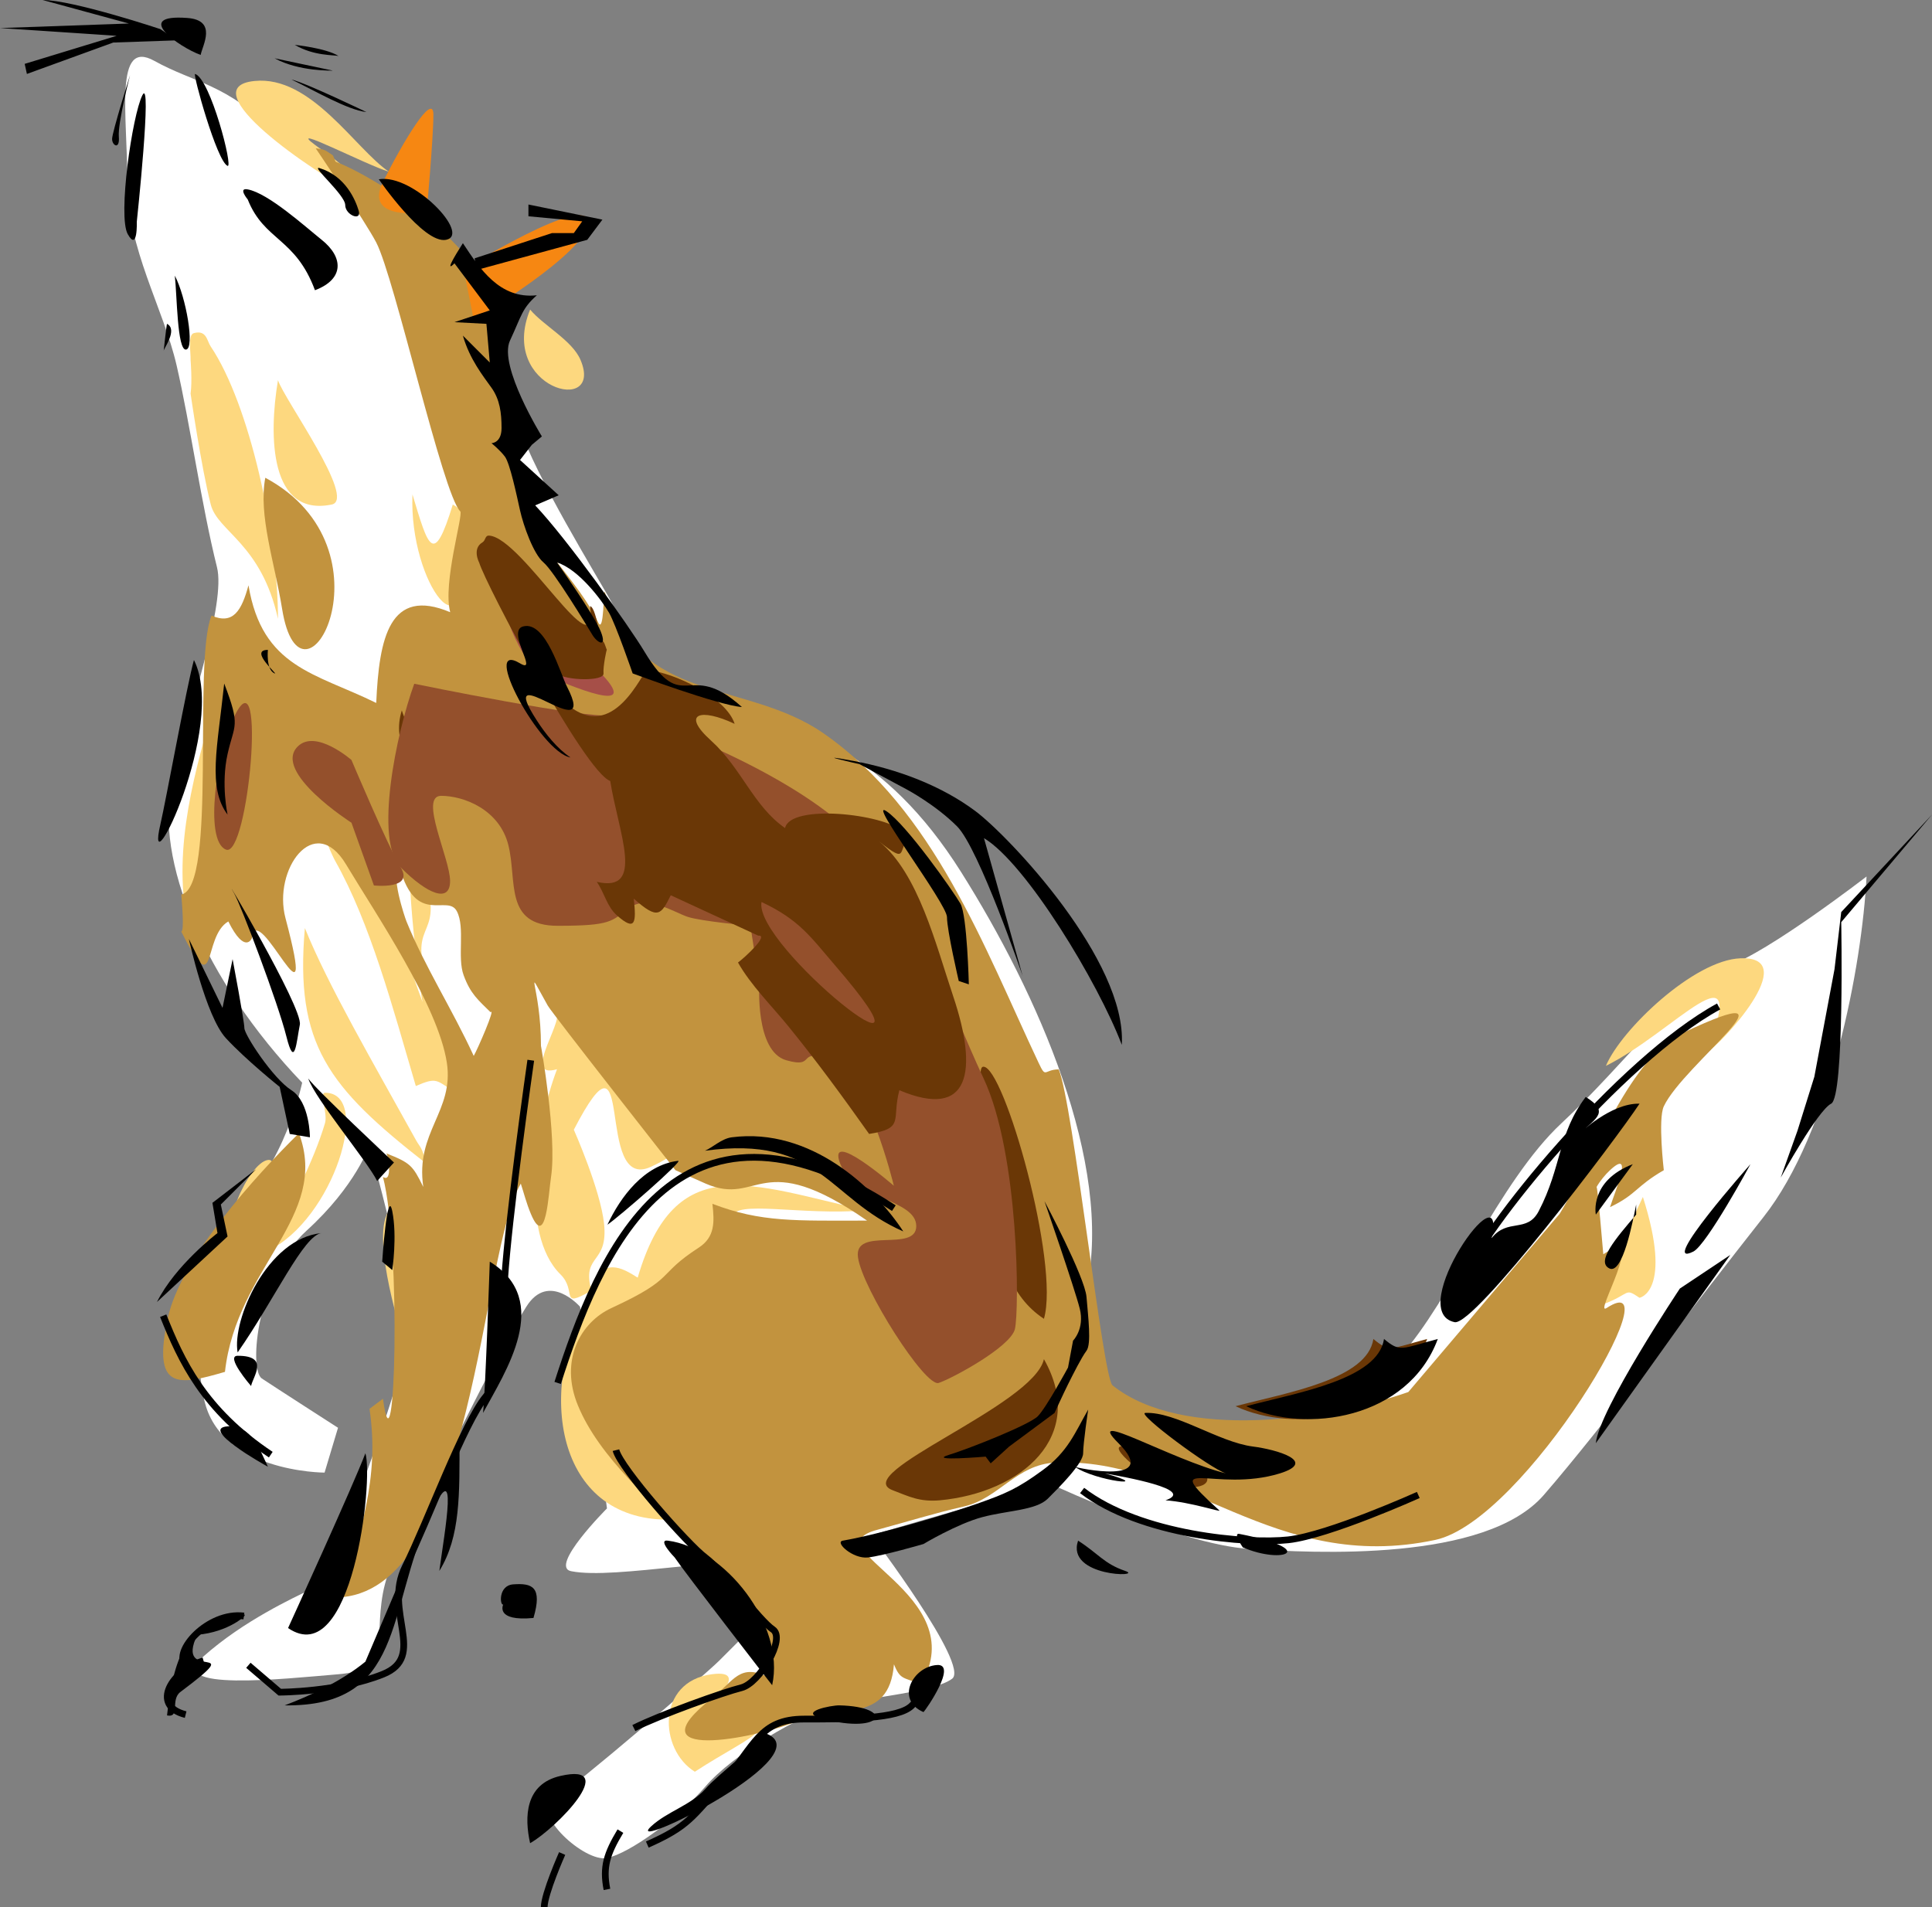
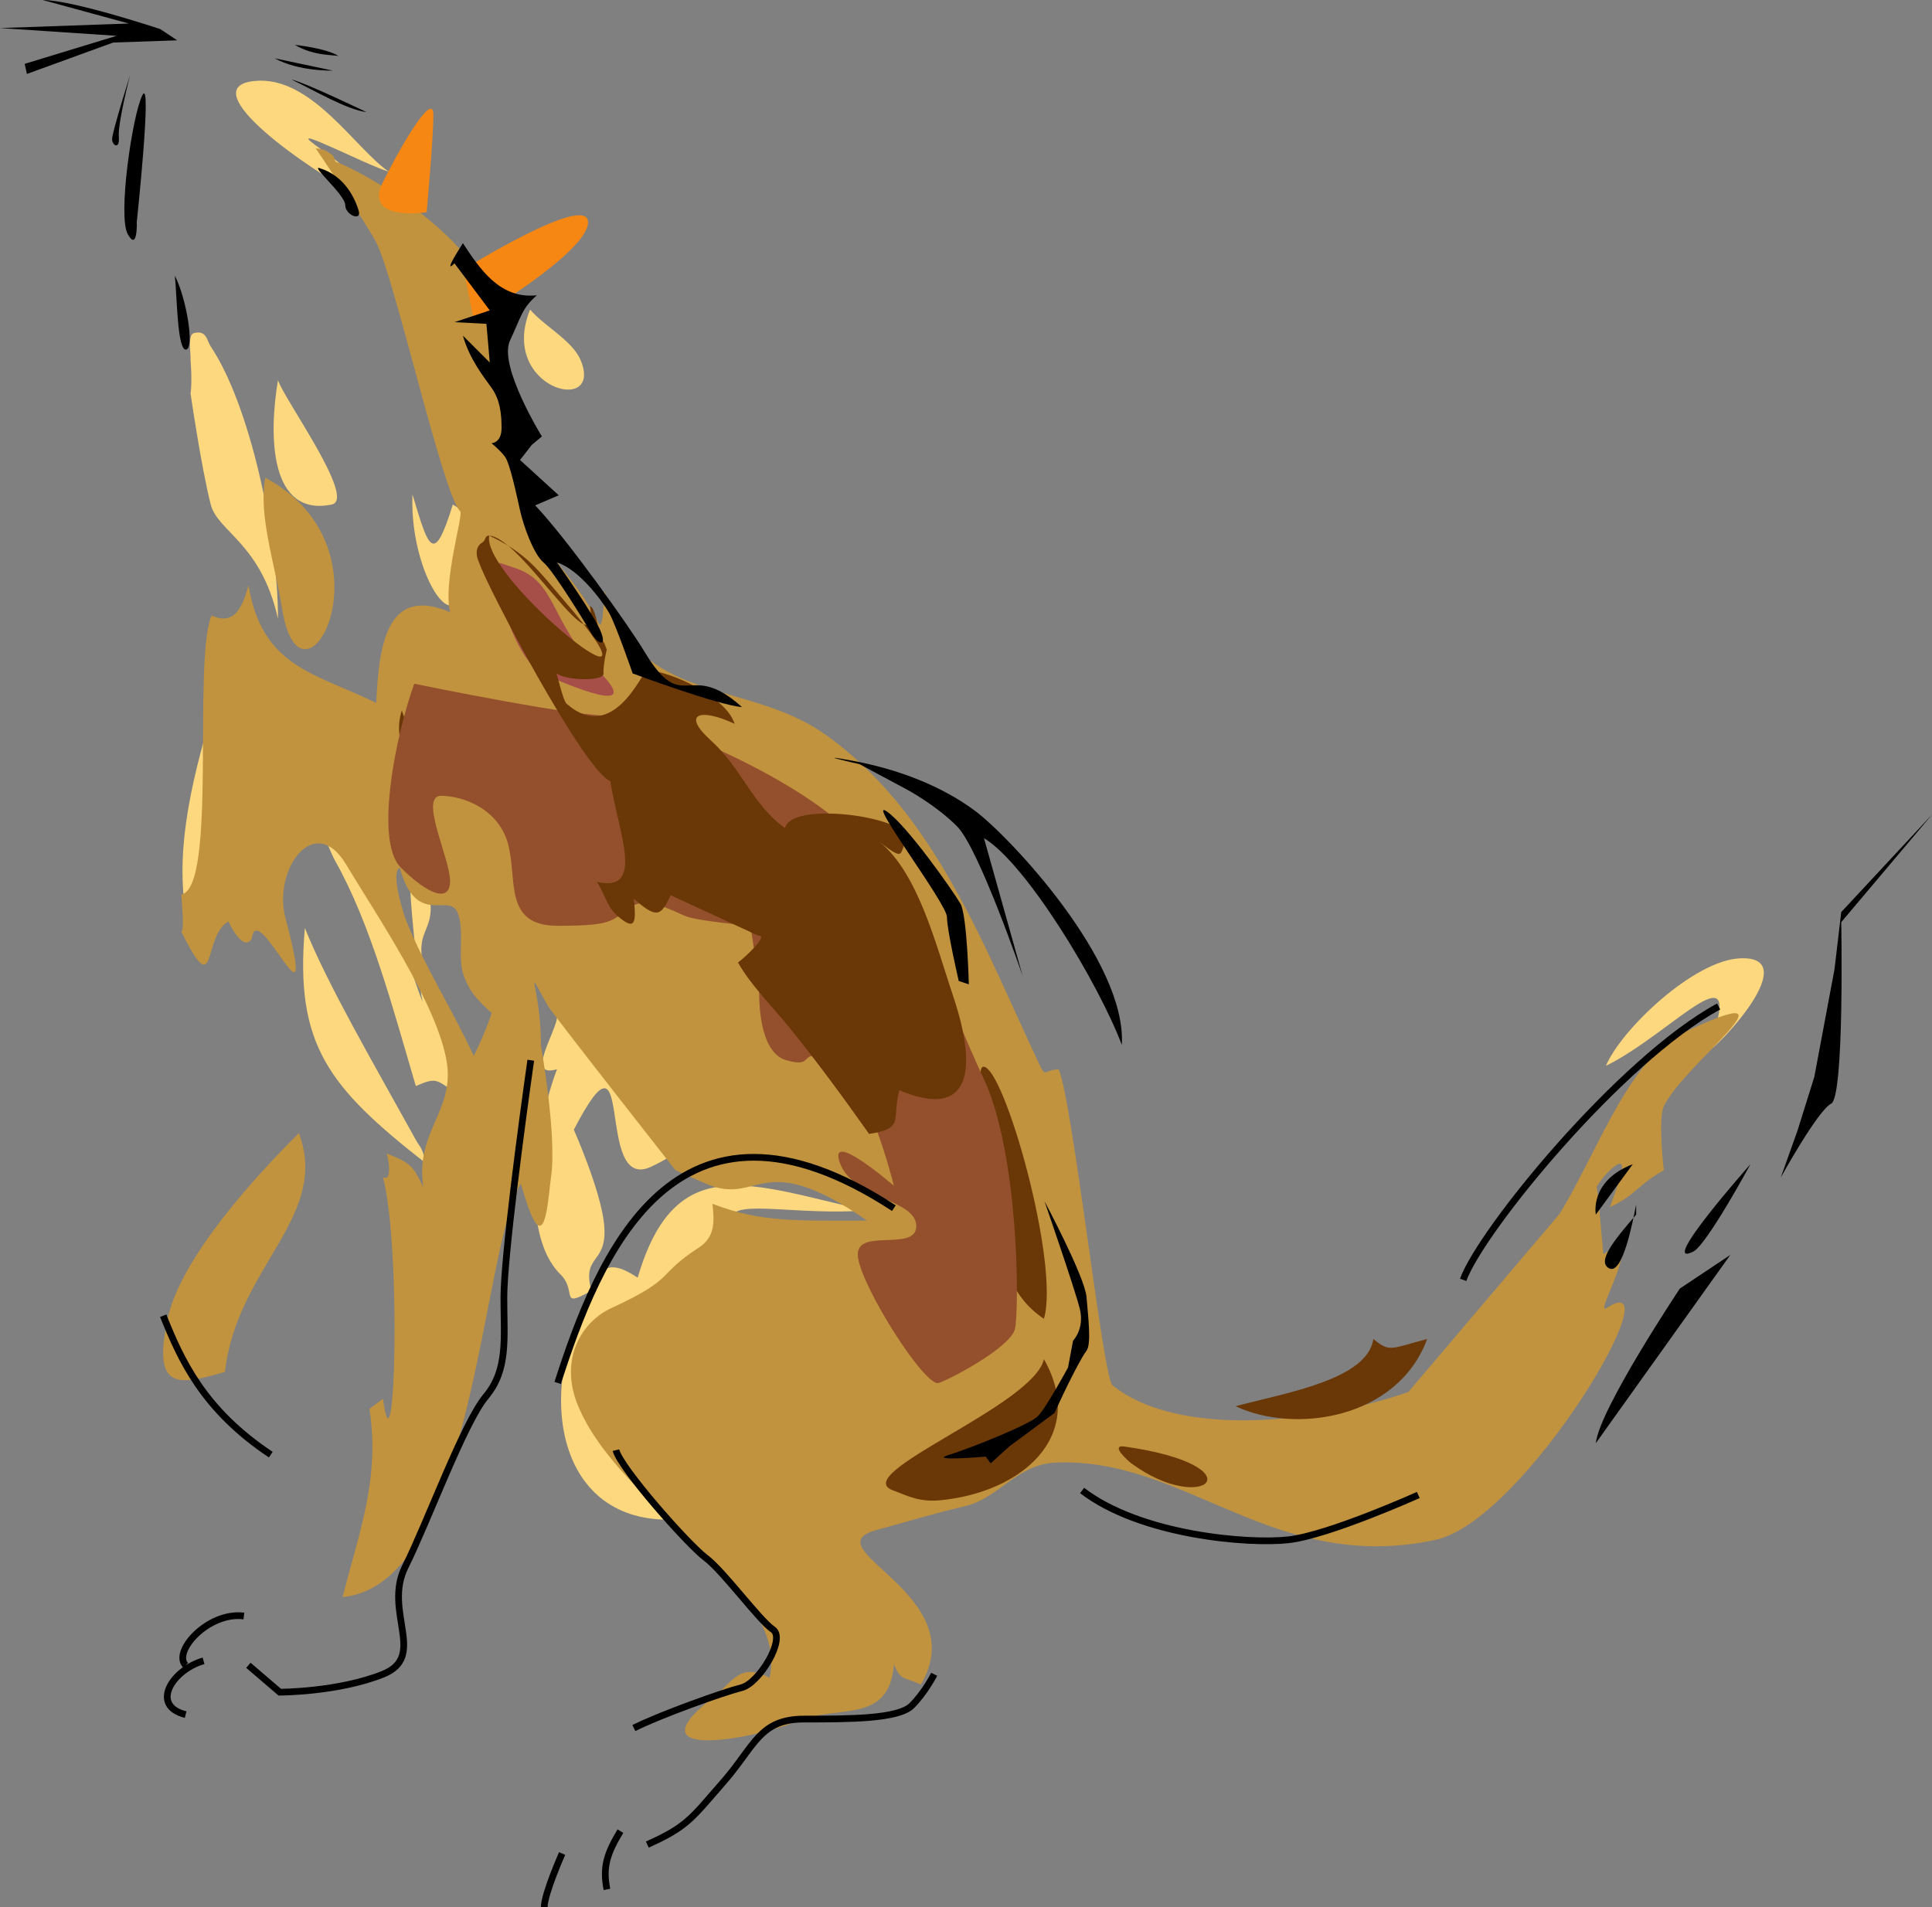
<svg xmlns="http://www.w3.org/2000/svg" width="287.344" height="283.711">
  <rect width="100%" height="100%" fill="#808080" stroke="none" />
-   <path fill="#fff" d="M32.273 84.379c-2.312-9.262-4-21.332-6-30s-7.332-17.332-7.332-27.332-2-21.336 4-18c6 3.332 10.668 3.332 18 10.664 7.332 7.336 19.332 11.336 24 17.336 4.668 6 10 16.664 11.332 23.332 1.336 6.668 9.336 20 14 28 4.668 8 3.336 12.668 16 16 12.668 3.332 25.336 7.332 36.668 25.332s22.668 43.336 18.668 62c-4 18.668 2 18.668 13.332 20.668s26-2.668 33.332-10.668c7.336-8 14.668-26 24-34.664 9.336-8.668 18.668-21.336 24.668-23.336s20.668-13.332 20.668-13.332c-.668 13.332-5.336 38-15.336 50.668-10 12.664-24 31.332-32.664 41.332-8.668 10-34 8.668-44 8-10-.668-28.668-9.332-28.668-9.332-5.332.664-27.332 7.332-27.332 7.332s14.664 19.332 12 21.332c-2.668 2-12 2.668-17.336 4-5.332 1.336-15.332 7.336-19.332 12-4 4.668-11.332 10-14.668 10.668-3.332.668-11.332-6.668-8-8.668 3.336-2 22.668-18.664 24.668-20.664l8-8-3.332-7.336s-4 .668-10.668 1.336c-6.668.664-12.668 1.332-16 .664-3.332-.664 5.332-9.332 5.332-9.332l-4-30s-4.664-5.332-8 0c-3.332 5.332-7.332 13.332-10 18.668-2.664 5.332-10 16.664-11.332 24-1.332 7.332 1.332 11.332-6.668 12-8 .664-26 2.664-20-2.668 6-5.332 13.336-8.668 16-10 2.668-1.332 8-16.668 8-16.668s6.668-18 6.668-22.664c0-4.668-6-26.668-6-26.668s-2 6-9.332 12.668c-7.336 6.664-8.668 20.664-6.668 22 2 1.332 11.332 7.332 11.332 7.332l-2 6.668s-16 0-18-11.336c-2-11.332-2.664-22 4.668-28 7.332-6 10-18.664 10-18.664-14.668-15.336-22-33.336-19.332-44.668 2.664-11.332 8-26.668 6.664-32" />
  <path fill="#fdd87f" d="M37.844 12.047c8.437-.875 14.984 10.094 20 13.5-3.578-1.094-15.438-7.297-11-4 1.328.984 3.281 2.297 4.5 3.5 1.328 1.312 1.14 1.953 2 4-6.875-3.406-25.11-16.031-15.5-17m41 34c1.984 2.387 6.265 4.578 7.5 7.5 3.531 8.36-12.297 4.262-7.5-7.5m-50 3.5c1.906-.488 1.906 1.125 2.5 2 5.797 8.625 10 28.078 10 40.5-2.5-11.238-8.969-12.953-10-17-1.407-5.5-3-16.5-3-16.5.265-1.797 0-5 0-5 .047-1.113-.453-3.781.5-4m12.5 7c.875 2.797 11.734 17.719 8 18.5-9.188 1.887-9.422-10.063-8-18.5m20 17c2.36 7.828 3.125 10.887 6 1.5 1.844 1.012 4.5 3.812 1 6 1.984 17.828-7.547 5.953-7-7.5m-31 36.5c1.14 10.11-1.922 22.094 0 27.5.906 2.547 1.39 4.015-.5 5.5-4.75-10.238-2.36-22.578.5-33m18 14c8.015 4.012 10.875 15.219 14.5 25-.61-2.688-3.969-30.656 0-19.5 3.531 10-2.016 7.234.5 15.5 1.406 4.64 6.937 8.25 4.5 17.5-3-1.813-2.719-2.422-6-1-3.438-11.703-6.766-24.235-12-33.5-.422-.738-1.953-4.238-1.5-4m-3 14c3.375 8.406 10.234 20.172 16.5 31.5.64 1.172.937 1 1.5 3.5-14.516-11.36-19.516-17.64-18-35m35 4c3.64-.297 4.906 10.547 6.5 13 0 0 19.515 12.5 12.5 12.5 1.547 3.312 2.094 3.828-2.5 6-8.578 4.031-2.172-23.5-11.5-5.5 0 0 3.969 8.922 4.5 14 .61 5.969-3.156 4.484-2 9.5 1.844-4.547 4.562-3.047 7-1.5 5.61-19.125 16.812-13.828 34-10-10.031.781-19.516-1.64-20 1-.985 5.203-17.156 14.922-21.5 18.5 0 0 .656 4.562 1 6 1.547 6.719 8.187 12.922 11 20.5-16.61 0-19.766-19.016-11.5-34-4.703 2.656-1.953 0-4.5-2.5-6.156-6.063-3.703-22.063-.5-30.5-5.703 1.687 2.015-8.485-.5-8.5-.938-.016-3.625-8.375-2-8.5m178.5.5c9.484-.375-3.156 13.078-5 14 6.469-16.844-4.828-3.031-15 2 2.297-5.453 13.14-15.75 20-16m-184.5 5c.562-.297 1.187 1.828.5 4.5-.094-.047-2.031-3.735-.5-4.5" />
-   <path fill="#fdd87f" d="M48.344 162.547c7.11-.016 1.234 18.89-8.5 23.5 3.453-7.016 6.797-13.25 8.5-19 .406-1.438-.875-4.5 0-4.5m-8.5 10c2.968-.406-4.078 11.922-4.5 12.5-3.157-1.485 1.64-12.125 4.5-12.5m204.5 5.5c4.5 14.125-.5 15-.5 15-2.328-1.563-1.203-.594-5.5 1 1.375-6.688 3.719-11 6-16m-186 1.5c.61-.5.906 4.984 1 6 6.39-3.438 2.937 8.984.5 13.5-.36-1.578-5.172-16.594-1.5-19.5m2.5 25.5c3.297.219-3 7.5-3 7.5.531-2.047 2.093-7.563 3-7.5m164 15c4.047-.313-16.063 9.75-6 3 1.172-.813 4.453-2.89 6-3m-119 29c6.625-.906-1.61 5.75-2.5 7 15.719 0 8.812 1.734 0 7.5-5.36-3.313-5.719-13.39 2.5-14.5" />
  <path fill="#c2933e" d="M39.457 71.066c19.828 10.641 5.375 37.391 2.5 19.5-1.125-6.968-3.547-13.906-2.5-19.5" />
  <path fill="#c2933e" d="M46.957 22.066c1.563.157 1.547.422 2.5 1 .14.079.375.938.5 1 6.781 2.61 26.203 15.079 24 26.5 4.61 9.641.719 13.5 4 25 1.453 5.125 8.156 10.97 11 17 .906 1.938.781-5.187 1-4.5 5.016 16.735 21.016 13.032 32.5 21 16.531 11.485 23.89 31.813 32 49 1.156 2.454.734 1.047 3 1 2.094 4.813 6.563 45.844 8 47 10.375 8.297 32.078 5.172 44 1l22.5-26.5c5.703-9.328 10.344-23.171 18.5-27 18.55-8.718-.062 4.735-3 11-.89 1.891 0 9.5 0 9.5-4.234 2.454-3.984 3.563-8 5.5.828-2.593 3.55-8.812 0-5.5-.7.641-1.516 1.641-2 2.5.156 0 .926 9.094 1 10 6.828-4.453-1.61 9.375.5 8 10.426-6.828-12.094 31.641-25.5 34.5-24.074 5.125-37.11-12.39-56.5-11.5-5.734.25-8.406 5.313-13.5 6.5-4.734 1.094-8.375 2.25-13 3.5-10.14 2.704 14.5 9.547 6.5 23-2.594-1.14-3.031-.609-4-3-.719 9.016-8.281 5.907-14.5 8.5-6.437 2.657-24.625 6-12.5-3.5 3.203-2.53 4.05-5.296 8.5-3 3.031-13.656-22.125-25.03-28.5-40.5-2.766-6.687.36-12.375 5-14.5 9.8-4.53 6.484-4.78 13-9 2.375-1.562 2.313-3.765 2-6.5 7.234 2.782 12.375 2.5 23 2.5-15.969-11.093-15.969-2.03-24-5.5-1.39-.609-4.5-2-4.5-2s-18.375-23.375-19-24.5c-3.766-6.718-1-2.906-1 6 0 0 2.406 13.47 1.5 19.5-.375 2.422-.734 10.907-3 5.5-.672-1.593-1.078-3.234-1.5-4.5-5.969 10.125-6.937 59.594-26.5 61.5 2.484-9.796 5.563-17.468 4-28 0 0 1.719-1.296 2-1.5 1.797 13.25 2.766-22.39 0-33 1.484 1 .781-3.312.5-3.5 3.594 1.422 3.922 1.782 5.5 5-1.219-8.187 4.61-11.25 3.5-18.5-1.312-8.546-10.625-22.203-15-29.5-4.719-7.859-10.906.813-9 8 5.14 19.422-4.187-3.28-5 3 0 0-1 2.5-3.5-2.5-3.922 2.282-1.594 12.329-7 1.5.484 0 .094-4.406 0-5.5 5.39-1.046 1.672-34.578 4.5-41.5 3.266 1.438 4.5-.828 5.5-4.5 2.047 12.266 9.922 13.032 19 17.5.422-9.671 1.984-17.296 11-13.5-1.14-4.312 1.984-14.53 1.5-15-2.594-2.5-9.734-34.656-12.5-40-1.625-3.109-9-14-9-14zm12.5 107c-1.484.735.719 7.313 1 8 2.797 6.875 6.766 12.97 10 20 .531-.906 3.313-7.265 2.5-6.5-1.844-1.828-2.984-2.718-4-5.5-.984-2.671.25-7.062-1-9.5-1.36-2.671-6.094 2.297-8.5-6.5" />
  <path fill="#c2933e" d="M44.457 168.566c4.656 12.422-9.266 19.907-11 35.5-6.984 2.032-10.86 2.829-8.5-8 1.938-8.968 13.14-21.234 19.5-27.5" />
  <path fill="#f68712" d="M56.957 27.066c3-6 7.5-13.5 7.5-10s-1 14.5-1 14.5-9.5 1.5-6.5-4.5m12 13s18.5-11.5 18.5-7-17 14.5-17 14.5l-1.5-7.5" />
  <path fill="#6a3706" d="M59.762 105.672c1.468 4.844 5.047 3.512 2 8.5 0 0-3.61-3.406-2-8.5m86.5 53c3.078-.031 11.39 29.312 9 37.5-10.313-6.828-5.625-23.031-8.5-31.5-.297-.86-1.563-6-.5-6m58 40.5c2.422 2.015 2.531 1.453 8 0-4.422 11.922-19.672 14.156-28.5 10 7.765-2.047 19.593-3.985 20.5-10m-49 3c6.5 11.5-3.344 19.86-15.5 21-3.032.265-4.61-.594-7-1.5-6.516-2.469 20.968-12.578 22.5-19.5m12 13c20.187 2.89 11.875 10.5 1 2.5-.407-.297-3.282-2.828-1-2.5" />
-   <path fill="#94502c" d="M34.941 106.379c4.715-9.43 2 21.332-1.332 20-3.336-1.332-1.336-14.668 1.332-20m9.332 4.668c-3.8 3.8 8 11.332 8 11.332l3.336 9.332s6 .668 4-2.664c-2-3.336-7.336-16-7.336-16s-5.332-4.668-8-2" />
  <path fill="#94502c" d="M61.61 101.71c-2.669 7.337-6 23.337-2 27.337s7.331 5.332 7.331 2c0-3.336-4.668-12.668-1.332-12.668 3.332 0 8.664 2 10 7.332 1.332 5.336-.668 12 7.332 12s8-.664 10.668-2.664c2.664-2 6.664.664 8.664 1.332s9.336 1.332 9.336 1.332l1.332 8.668s-.668 10 4 11.332c4.668 1.336 1.332-2 6.668 0 5.332 2 9.332 18.668 9.332 18.668s-10-8.668-8-3.332c2 5.332 11.332 5.332 11.332 9.332 0 4-9.332 0-8.664 4.668.664 4.664 10 19.332 12 18.664 2-.664 10.664-5.332 11.332-8 .668-2.664.668-26-4.668-37.332-5.332-11.332-11.332-29.332-21.332-38s-30.668-16.668-34-16c-3.332.668-29.332-4.668-29.332-4.668" />
  <path fill="#a64f48" d="M74.273 83.71c-.664 6 3.336 15.337 6.668 16.669 3.332 1.332 15.332 6.668 8-.668-7.332-7.332-6-13.332-12.668-15.332" />
-   <path fill="#6a3706" d="M72.762 79.672c4.922.344 16.343 20.484 15 10.5 0 0 .781-.219 1.5 5 .656.047.75 1 1 1.5-.032-.219-.594 2.5-.5 3.5.11 1.203-5.547 1.094-7 0 .203.5.984 4.047 1.5 4.5 7.031 6.203 11.36-5.063 12-5 3.968.328 11.765 4.078 13 8-5-2.363-8.063-1.613-3.5 2.5 4.515 4.078 6.312 9.762 11 13 .797-3.64 14.672-2.125 17.5.5.343.312.593.687 1 1-1.89 1.61-.031 4.078-4.5.5 5.828 4.734 8.406 15.281 11 23 3.734 11.125 2.547 18.453-8 14-1.172 4.422.86 5.656-4.5 6.5-3.907-5.516-7.797-10.828-12-16-2.453-3.016-5.61-6.14-7.5-9.5.828-.578 4.734-4.14 3-4l-13-6c-1.453 2.906-1.89 3.719-5.5.5.39 3.61.25 4.922-2.5 2.5-1.516-1.344-1.828-3.297-3-5 7.281 1.703 3.187-7.39 2-15-3.797-1.344-18.5-29.188-19.5-32.5 0 0-1.094-2.063.5-3 .5-.313.343-1.047 1-1zm40.5 54.5c-1.25 6.437 29.218 30.656 11 9.5-3.719-4.328-5.36-6.844-11-9.5" />
-   <path d="M27.844 2.672c4.547.328 2.25 4.11 2 5.5-3.157-1.125-10.266-6.113-2-5.5M29.016 11c2.28.734 5.718 14.047 4.828 13.672-1.61-.703-5.219-13.797-4.828-13.672m27.328 15.672c5.062-.89 13.797 8.234 10 9-3.375.656-10-9-10-9m-19.5 1.5c3.062.578 8.484 5.484 11 7.5 3.25 2.594 3.375 5.844-1 7.5-2.907-7.844-7.532-7.313-10-13.5 0 0-1.5-1.797 0-1.5m-12 20c1.625.86-.469 3.625-.5 4 0 0 .437-4.031.5-4m53 45c3.344-.813 5.484 7.031 6.5 9 4.922 9.625-11.094-5.188-4.5 5 1.265 1.969 3.047 4.203 5 5.5-4.516-.813-13.5-17.594-7.5-14 2.875 1.719-2.14-4.89.5-5.5m-38 3.5s-.313 2.937 1 3.5c.687.297-3.922-3.5-1-3.5m-11 1.5c4.984 9.906-7.453 35.031-5 24.5.875-3.797 3.953-20.738 5-24.5m207 65c3.531 2.219 1.719 3.047-1 5.5 0 0 4.719-4.61 9-4.5-3.39 5.172-24.547 33.11-27.5 32.5-7.563-1.578 7.906-23.469 5.5-12.5 2.375-3.016 5.265-.703 7-4 3.469-6.656 2.828-11.516 7-17m-127 6c11.734-1.516 21.281 7.547 25.5 14-11.266-4.938-12.328-14.344-29.5-12 1.11-.453 2.484-1.813 4-2m-8 3.5c.953-.125-8.86 8.406-10.5 9.5 1.937-4.125 5.437-8.875 10.5-9.5m-53 10.75c-2.672.265-7 9.89-12.5 17.75-.875-4.703 4.375-17 12.5-17.75m25 4.25c9.453 5.797 2.234 16.484-1 22.5.36-3.328 1-22.5 1-22.5m133 11.5c2.422 2.015 2.531 1.453 8 0-4.422 11.922-19.672 14.156-28.5 10 7.765-2.047 19.594-3.985 20.5-10m-170.5 2.5c4.828-.016 2.234 3.156 2 4.5-.11-.125-3.875-4.5-2-4.5m135 8.5c4.531-.203 10.906 4.344 16 5 3.469.437 9.703 2.219 4 4-9.531 2.937-18.281-2.89-9 5.5.39.344-4.219-1.235-8-1.5 4.672-1.594-6.297-3.516-9-4 7.734 2.156-1.406 1.172-4.5-1 .219.172 12.906 2.86 6.5-3.5-5.313-5.281 7.765 2.437 16 4.5-2.344-.719-13.39-8.953-12-9m-136.5 2c3.515-.266 4.843 3.562 6 6-.657-.36-10.203-5.688-6-6m34.5 2c0 7.984.172 14.375-3 19.5.765-5.766 3.062-18.125-1.5-8-6.39 14.094-3.672 28.234-21.5 28 3.843-1.453 8.484-3.61 12-6.5 0 0 13.312-31.25 14-33m-14 2c1.25 4-1.969 32.515-11.5 26 0 0 9.797-21.438 11.5-26m130 12c11.89 2.312 6.578 4.61.5 2 0 0-1.547-2.219-.5-2m-85 1c8.422 1.11 17.484 12.531 15.5 21.5-.063-.031-13.235-17.094-14.5-19 0 0-2.672-2.735-1-2.5m61 0c2.953 1.875 3.86 3.437 7 4.5 2.922.969-8.86.922-7-4.5m-84 6.5c2.812-.203 4.36.36 3 5-5.766.547-4.5-2-4.5-2-.5.203-.766-2.844 1.5-3m-40 4.5c.562 0-2.375 2.625-7 3-3.532 7.437 8.062.578-2.5 8.5-1.563 1.156.031 3.875-2 3.5.843-7.625 2.734-15.156 11.5-15m103 7.5c3.125-.235-1.64 6.703-2 7-4.219-1.844-1.578-6.75 2-7m-14.5 6c8.312.203 6.625 4.406-2.5 2-3.906-1.031 1.36-2.031 2.5-2m-11.5 4c10.531 2.844-21.156 18.297-16.5 14 2.328-2.172 5.875-3.14 8-5.5 2.281-2.578 7-5.735 8.5-8.5m-30 6.5c9.015-2.078-.61 7.797-4.5 10-.86-3.844-.781-8.797 4.5-10" />
+   <path fill="#6a3706" d="M72.762 79.672c4.922.344 16.343 20.484 15 10.5 0 0 .781-.219 1.5 5 .656.047.75 1 1 1.5-.032-.219-.594 2.5-.5 3.5.11 1.203-5.547 1.094-7 0 .203.5.984 4.047 1.5 4.5 7.031 6.203 11.36-5.063 12-5 3.968.328 11.765 4.078 13 8-5-2.363-8.063-1.613-3.5 2.5 4.515 4.078 6.312 9.762 11 13 .797-3.64 14.672-2.125 17.5.5.343.312.593.687 1 1-1.89 1.61-.031 4.078-4.5.5 5.828 4.734 8.406 15.281 11 23 3.734 11.125 2.547 18.453-8 14-1.172 4.422.86 5.656-4.5 6.5-3.907-5.516-7.797-10.828-12-16-2.453-3.016-5.61-6.14-7.5-9.5.828-.578 4.734-4.14 3-4l-13-6c-1.453 2.906-1.89 3.719-5.5.5.39 3.61.25 4.922-2.5 2.5-1.516-1.344-1.828-3.297-3-5 7.281 1.703 3.187-7.39 2-15-3.797-1.344-18.5-29.188-19.5-32.5 0 0-1.094-2.063.5-3 .5-.313.343-1.047 1-1zc-1.25 6.437 29.218 30.656 11 9.5-3.719-4.328-5.36-6.844-11-9.5" />
  <path d="M23.844 4.328S10.844 0 6.344 0l12.828 3.5L0 4.172l17.344 1.156L3.672 9.5 4 11l12.844-4.672 9.5-.328-2.5-1.672m19.5 7.5c2.156.5 11.156 4.844 11.156 4.844-2.844-.328-7.656-3.172-11.156-4.844m-2.5-3.156L49.5 10.5s-4.984.172-8.656-1.828m3-2s4.672.484 6.5 1.656c-.657-.172-3.672.016-6.5-1.656m-24.5 4.5s-2.672 8.5-2.672 9.5 1.172 1.656 1-.344c-.172-2 1.672-9.156 1.672-9.156m1.828 3c-1.5 3-3.672 17.984-2.172 20.656C20.5 37.5 20.344 33 20.344 33s2.328-21.828.828-18.828M47.5 25c-1.297-.375 3.844 4 3.844 5.5s2.5 2.484 2 .828c-.5-1.656-2-5.172-5.844-6.328M26 41c1.672 3.172 3 10.828 1.672 11-1.328.172-1.344-8.172-1.672-11m53.844 2.922c-5.516.61-8.485-3.953-11-7.75-3.25 5.11-1.25 3-1.25 3l5.25 7-5.25 1.75 4.75.25.5 5.75-4-4c1 3.5 3 6 4.25 7.75s1.5 3.75 1.5 6-1.5 2.25-1.5 2.25 1.25 1 2 2 1.75 5.75 2.25 8 2 6.5 3.5 7.75 6.5 9.5 7.25 10.75 2.25 2 1.25-.5-6.5-10.25-6.5-10.25c3.25 1 6.75 5.75 7.75 7.5s3.5 9 3.5 9 12.75 4.75 16.25 5c-8.078-7.281-8.656 1.5-14.5-8.25-2.25-3.75-11.5-16.75-16.25-21.75l3.5-1.5-5.75-5.25 1.75-2.25 1.5-1.25s-6.5-10.5-4.75-14.25 1.75-4.75 4-6.75" />
-   <path d="m78.594 30.422 11 2.25-2.25 3-16.5 4.5-.25-1.75 11.5-3.75h3.25l1.25-1.75-8-.75v-1.75m-45.25 71.25c2.5 6.5 1.5 6 .5 10.5s0 9 0 9c-3-4-1.5-10-.5-19.5m-5.25 38s2.5 11.5 5.5 14.75 8 7.25 8 7.25l1.5 7 3 .5s0-5.25-2.75-7-7-8.25-7-9.25-1.75-10.25-1.75-10.25l-1.5 7.25-5-10.25m6.75-6.75c-2.75-4.813 10.25 17 9.75 19.5s-.75 6.75-2 1.75-6.75-19.5-7.75-21.25m11 27.5c1 1.5 12.75 12.5 12.75 12.5l-2.5 2.75c-1.5-3-9.25-12.25-10.25-15.25m12.5 19.75c.75 3.75 0 8.75 0 8.75l-1.5-1.25s.75-11.25 1.5-7.5m-20.25-6.25-5.25 5.25 1 4.75-10.5 9.75c2.75-5.5 9-10.25 9-10.25l-.75-4.5 6.5-5m87.25 55.25c-1.25.219 1.5 2.75 3.75 2.5s8.25-2 8.25-2 5-3 8.75-4 8-1 9.75-2.75 5.25-5.25 5.25-6.75.75-6.5.75-6.5c-2 3.5-3 6.25-6.75 9s-5.5 3.5-9.75 5-14.25 4.5-20 5.5" />
  <path d="M141.094 216.422c3.25-1 12-4.5 13.25-5.75s4.5-7.25 4.5-7.25l.75-4s1.75-1.75 1-4.75-5.25-16-5.25-16 6 11.25 6.25 14.25.75 7 0 8-2 3.5-2.75 5-2 4.25-2 4.25l-6.75 5-2.75 2.5-.75-1s-8.75.75-5.5-.25m102.25-37.25c-.5 2.5-2 10.5-4 9.5s1-4.5 4-8m-.5-7.5-5.5 7.5s-1-5 5.5-7.5m-116-60c6.75 1.25 13.25 3.75 18.25 7.5s22.5 22.25 21.75 34.75c-3.5-9.25-14.25-27-20.5-30.75l5.75 20.5s-6.5-19-9.75-22.25-7.5-5.5-7.5-5.5l-7-3.75s-7.75-1.75-1-.5" />
  <path d="M131.844 120.672c3 2 10 12 11 13.75s1.25 12 1.25 12l-1.5-.5s-1.75-7.5-1.75-9.5-12-17.75-9-15.75m105.5 94 20-28-7.5 5s-12 18-12.5 23m14.5-28.5c-5.453 2.719 8.5-13 8.5-13s-6.5 12-8.5 13m35.5-65-13.5 16s.5 26-1.5 27-7.5 11-7.5 11l2.5-7 2.5-8 3-16 1-8.5 13.5-14.5" />
  <path fill="none" stroke="#000" d="M92.273 272.379c-2 3.332-2.664 5.332-2 8.668m-9.332 2.663c0-2 2.668-8 2.668-8m12.664-1.331c6-2.668 6.668-4 11.336-9.332 4.664-5.336 5.332-9.336 12-9.336 6.664 0 14 0 16-2s3.332-4.664 3.332-4.664m22-27.337c8.668 6.669 24.668 8 30.668 7.337 6-.668 19.332-6.668 19.332-6.668m6.669-32c2.663-7.332 23.331-32.668 38-40.668M78.941 157.71c-1.332 9.337-4 29.337-4 35.337 0 6 .668 10.664-2.668 14.664-3.332 4-8.664 18.668-12 25.336-3.332 6.664 3.336 13.332-3.332 16-6.668 2.664-15.332 2.664-15.332 2.664l-4.668-4m-6.668-.664c-4.664 1.332-8 6.664-2.664 8m.001-7.337c-2-2 3.331-8 8.663-7.331m46.668-34.669c6-18.663 17.332-47.331 50-26m-38.668 77.337c4-2 13.336-5.336 16-6 2.668-.668 6.668-7.336 4.668-8.668-2-1.332-7.332-8.668-10-10.668s-12.668-13.332-13.332-16M24.273 195.71c2.668 6.669 6 14 16 20.669" />
</svg>